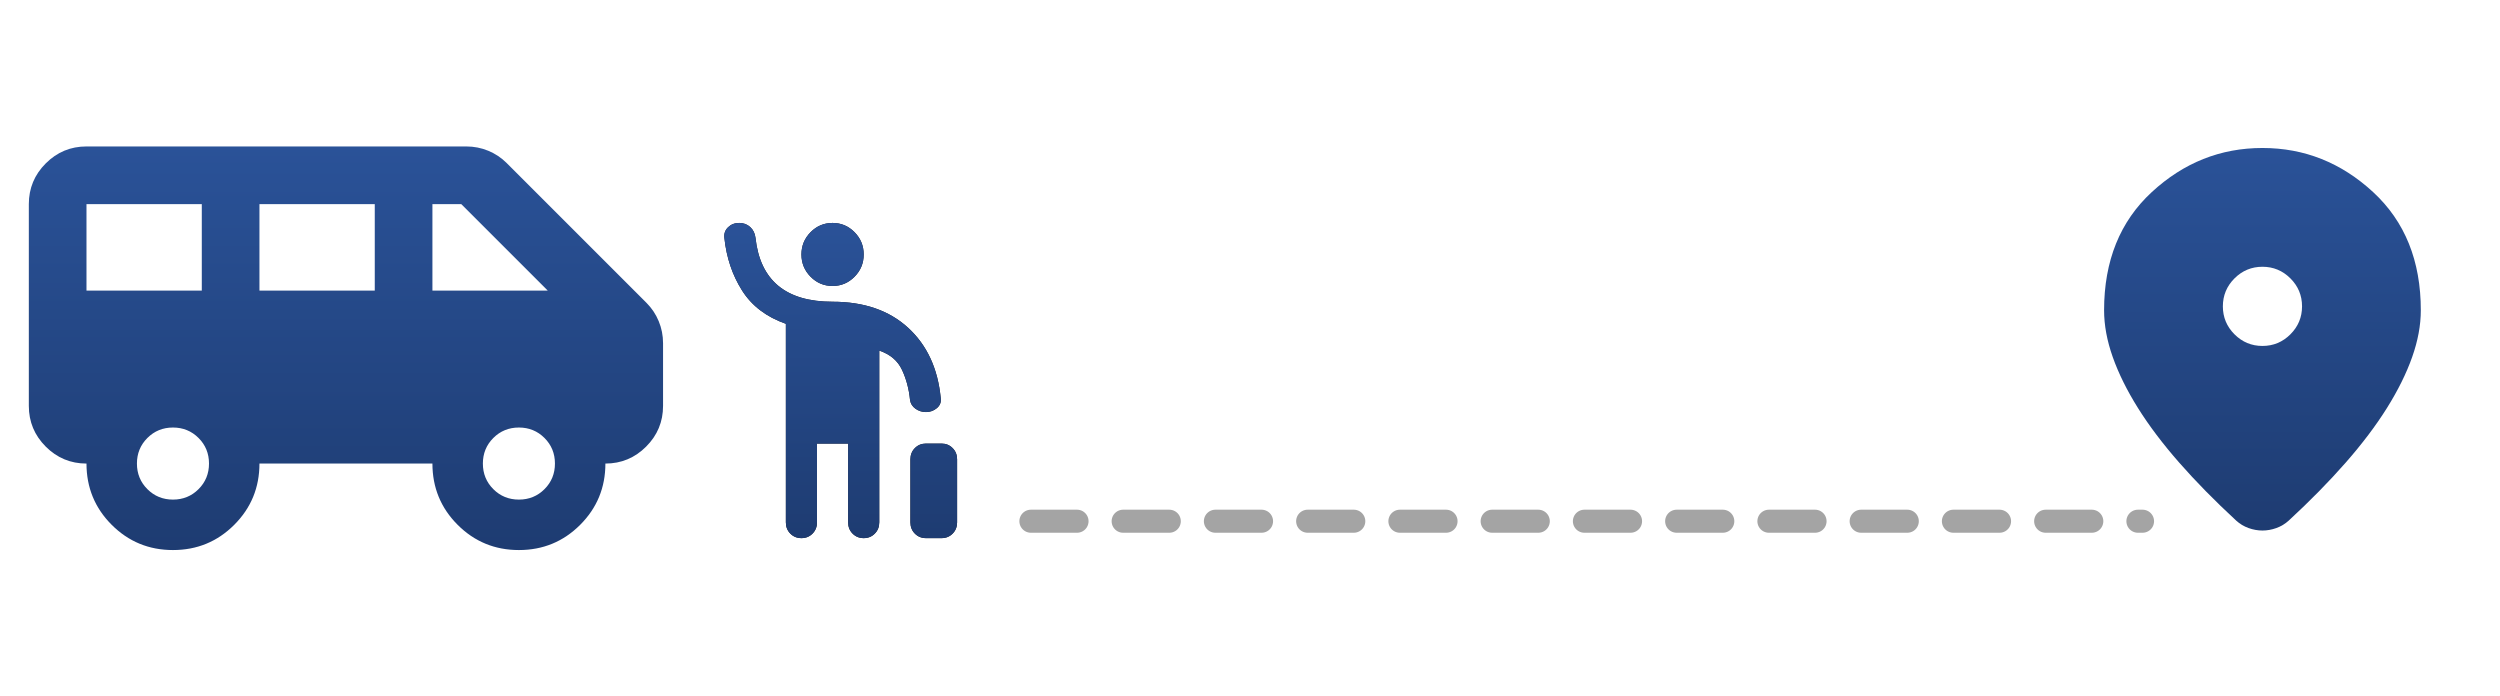
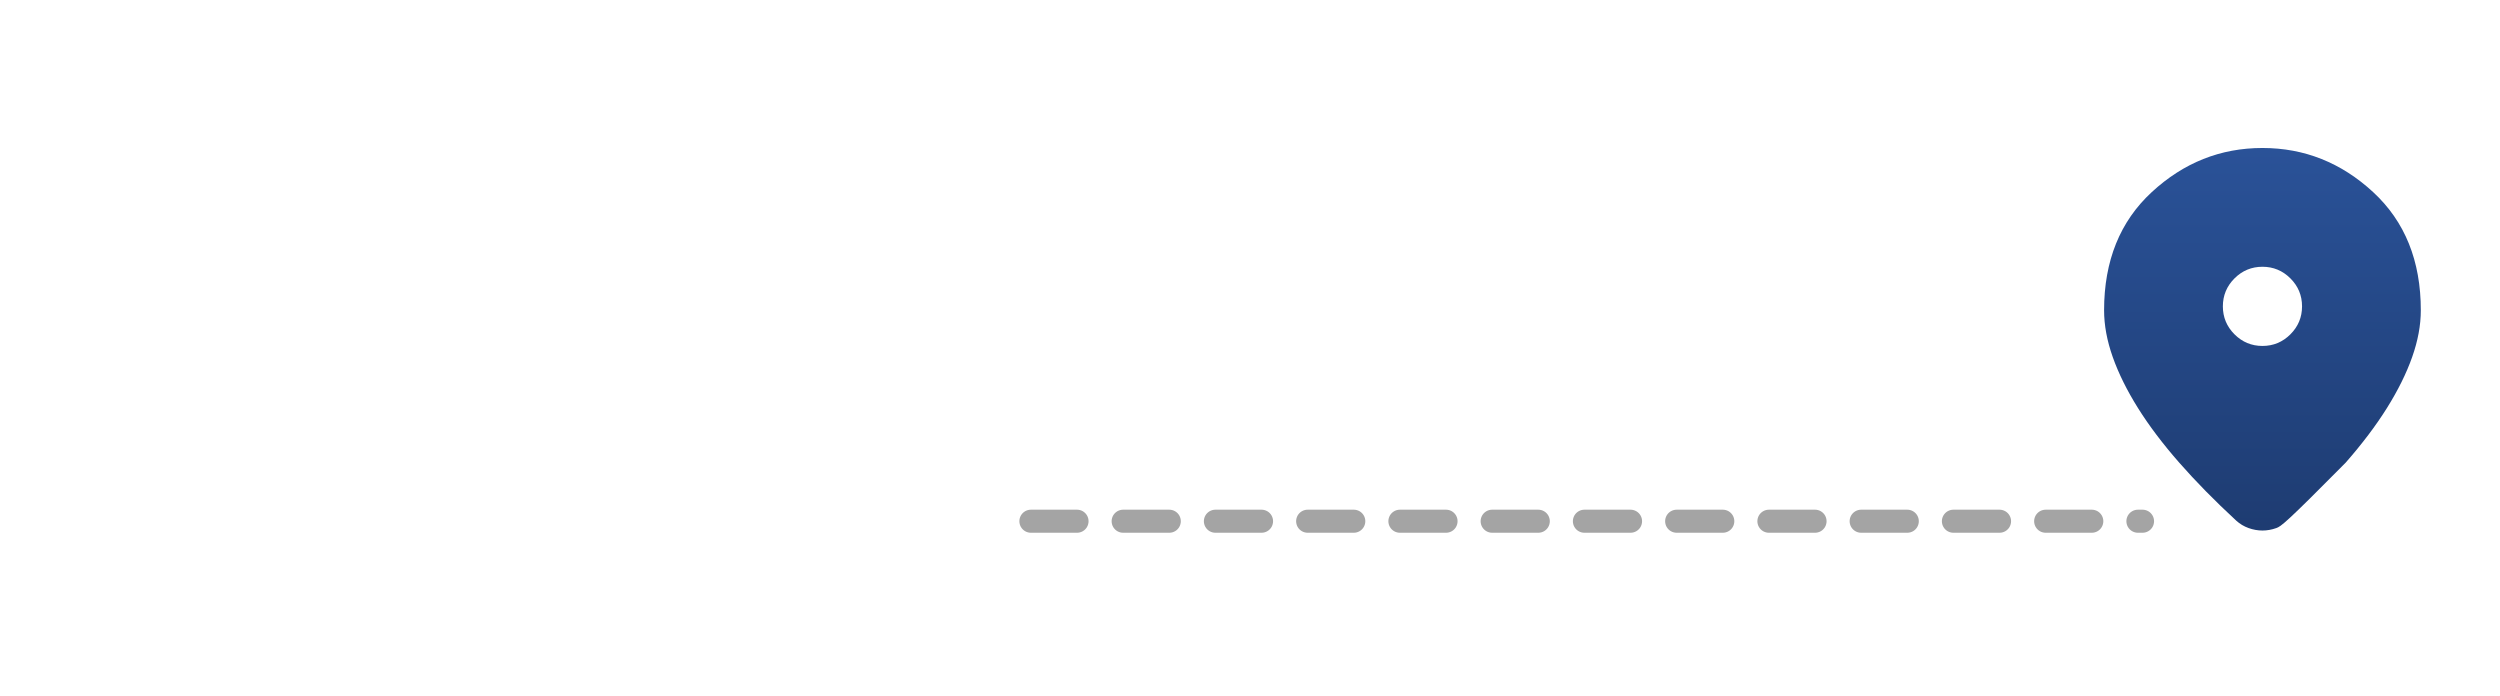
<svg xmlns="http://www.w3.org/2000/svg" width="542" height="151" viewBox="0 0 542 151" fill="none">
  <mask id="mask0_288_842" style="mask-type:alpha" maskUnits="userSpaceOnUse" x="0" y="0" width="150" height="151">
-     <rect y="0.5" width="150" height="150" fill="#D9D9D9" />
-   </mask>
+     </mask>
  <g mask="url(#mask0_288_842)">
    <path d="M37.499 119.25C32.291 119.25 27.864 117.428 24.218 113.782C20.572 110.136 18.75 105.709 18.75 100.5C15.312 100.5 12.369 99.276 9.921 96.829C7.473 94.381 6.25 91.438 6.25 88.001V44.251C6.25 40.813 7.473 37.87 9.921 35.422C12.369 32.974 15.312 31.75 18.75 31.75H101.093C102.76 31.75 104.348 32.063 105.859 32.688C107.369 33.313 108.697 34.198 109.843 35.344L140.156 65.657C141.302 66.803 142.187 68.131 142.812 69.641C143.437 71.151 143.75 72.74 143.75 74.407V88.001C143.75 91.438 142.526 94.381 140.078 96.829C137.63 99.276 134.687 100.5 131.25 100.5C131.25 105.709 129.427 110.136 125.781 113.782C122.135 117.428 117.708 119.25 112.5 119.25C107.291 119.25 102.864 117.428 99.218 113.782C95.572 110.136 93.749 105.709 93.749 100.5H56.249C56.249 105.709 54.427 110.136 50.781 113.782C47.135 117.428 42.708 119.25 37.499 119.25ZM93.749 63.001H118.75L99.999 44.251H93.749V63.001ZM56.249 63.001H81.249V44.251H56.249V63.001ZM18.75 63.001H43.749V44.251H18.75V63.001ZM37.499 108.313C39.687 108.313 41.536 107.558 43.046 106.047C44.557 104.537 45.312 102.688 45.312 100.5C45.312 98.313 44.557 96.464 43.046 94.954C41.536 93.443 39.687 92.688 37.499 92.688C35.312 92.688 33.463 93.443 31.953 94.954C30.442 96.464 29.687 98.313 29.687 100.5C29.687 102.688 30.442 104.537 31.953 106.047C33.463 107.558 35.312 108.313 37.499 108.313ZM112.5 108.313C114.687 108.313 116.536 107.558 118.046 106.047C119.557 104.537 120.312 102.688 120.312 100.5C120.312 98.313 119.557 96.464 118.046 94.954C116.536 93.443 114.687 92.688 112.5 92.688C110.312 92.688 108.463 93.443 106.953 94.954C105.442 96.464 104.687 98.313 104.687 100.5C104.687 102.688 105.442 104.537 106.953 106.047C108.463 107.558 110.312 108.313 112.5 108.313Z" fill="url(#paint0_linear_288_842)" />
  </g>
  <line x1="223.5" y1="113" x2="464.5" y2="113" stroke="#A4A4A4" stroke-width="5" stroke-linecap="round" stroke-dasharray="10 10" />
  <mask id="mask1_288_842" style="mask-type:alpha" maskUnits="userSpaceOnUse" x="439" y="23" width="103" height="104">
    <rect x="439" y="23.5" width="103" height="103" fill="#D9D9D9" />
  </mask>
  <g mask="url(#mask1_288_842)">
-     <path d="M490.5 115.02C489.498 115.02 488.497 114.841 487.496 114.484C486.494 114.126 485.6 113.589 484.813 112.874C480.164 108.582 476.051 104.398 472.475 100.321C468.898 96.244 465.912 92.292 463.516 88.465C461.12 84.638 459.296 80.955 458.044 77.414C456.792 73.874 456.167 70.494 456.167 67.275C456.167 56.546 459.618 47.998 466.52 41.633C473.423 35.267 481.416 32.084 490.5 32.084C499.584 32.084 507.577 35.267 514.48 41.633C521.382 47.998 524.833 56.546 524.833 67.275C524.833 70.494 524.207 73.874 522.956 77.414C521.704 80.955 519.88 84.638 517.484 88.465C515.088 92.292 512.101 96.244 508.525 100.321C504.948 104.398 500.836 108.582 496.186 112.874C495.399 113.589 494.505 114.126 493.504 114.484C492.503 114.841 491.501 115.02 490.5 115.02ZM490.5 75C492.86 75 494.881 74.16 496.562 72.479C498.243 70.798 499.083 68.777 499.083 66.417C499.083 64.056 498.243 62.036 496.562 60.355C494.881 58.674 492.86 57.834 490.5 57.834C488.139 57.834 486.119 58.674 484.438 60.355C482.757 62.036 481.917 64.056 481.917 66.417C481.917 68.777 482.757 70.798 484.438 72.479C486.119 74.16 488.139 75 490.5 75Z" fill="url(#paint1_linear_288_842)" />
+     <path d="M490.5 115.02C489.498 115.02 488.497 114.841 487.496 114.484C486.494 114.126 485.6 113.589 484.813 112.874C480.164 108.582 476.051 104.398 472.475 100.321C468.898 96.244 465.912 92.292 463.516 88.465C461.12 84.638 459.296 80.955 458.044 77.414C456.792 73.874 456.167 70.494 456.167 67.275C456.167 56.546 459.618 47.998 466.52 41.633C473.423 35.267 481.416 32.084 490.5 32.084C499.584 32.084 507.577 35.267 514.48 41.633C521.382 47.998 524.833 56.546 524.833 67.275C524.833 70.494 524.207 73.874 522.956 77.414C521.704 80.955 519.88 84.638 517.484 88.465C515.088 92.292 512.101 96.244 508.525 100.321C495.399 113.589 494.505 114.126 493.504 114.484C492.503 114.841 491.501 115.02 490.5 115.02ZM490.5 75C492.86 75 494.881 74.16 496.562 72.479C498.243 70.798 499.083 68.777 499.083 66.417C499.083 64.056 498.243 62.036 496.562 60.355C494.881 58.674 492.86 57.834 490.5 57.834C488.139 57.834 486.119 58.674 484.438 60.355C482.757 62.036 481.917 64.056 481.917 66.417C481.917 68.777 482.757 70.798 484.438 72.479C486.119 74.16 488.139 75 490.5 75Z" fill="url(#paint1_linear_288_842)" />
  </g>
  <mask id="mask2_288_842" style="mask-type:alpha" maskUnits="userSpaceOnUse" x="140" y="41" width="81" height="83">
-     <rect width="81" height="82" transform="matrix(-1 0 0 1 221 41.5)" fill="#D9D9D9" />
-   </mask>
+     </mask>
  <g mask="url(#mask2_288_842)">
    <path d="M207.5 113.25V99.584C207.5 98.615 207.177 97.804 206.53 97.149C205.883 96.494 205.081 96.167 204.125 96.167H200.75C199.794 96.167 198.992 96.494 198.345 97.149C197.698 97.804 197.375 98.615 197.375 99.584V113.25C197.375 114.218 197.698 115.03 198.345 115.685C198.992 116.339 199.794 116.667 200.75 116.667H204.125C205.081 116.667 205.883 116.339 206.53 115.685C207.177 115.03 207.5 114.218 207.5 113.25ZM190.625 113.25V76.008C192.988 76.806 194.633 78.201 195.561 80.194C196.489 82.187 197.066 84.351 197.291 86.686C197.403 87.483 197.797 88.123 198.472 88.608C199.147 89.091 199.906 89.334 200.75 89.334C201.65 89.334 202.437 89.049 203.112 88.479C203.787 87.91 204.069 87.198 203.956 86.344C203.337 79.909 200.975 74.813 196.869 71.054C192.762 67.296 187.306 65.417 180.5 65.417C175.438 65.417 171.514 64.264 168.73 61.958C165.945 59.651 164.3 56.192 163.794 51.579C163.681 50.611 163.302 49.828 162.655 49.23C162.008 48.633 161.206 48.334 160.25 48.334C159.294 48.334 158.492 48.647 157.845 49.273C157.198 49.9 156.931 50.668 157.044 51.579C157.494 55.85 158.773 59.651 160.883 62.983C162.992 66.314 166.156 68.72 170.375 70.2V113.25C170.375 114.218 170.698 115.03 171.345 115.685C171.992 116.339 172.794 116.667 173.75 116.667C174.706 116.667 175.508 116.339 176.155 115.685C176.802 115.03 177.125 114.218 177.125 113.25V96.167H183.875V113.25C183.875 114.218 184.198 115.03 184.845 115.685C185.492 116.339 186.294 116.667 187.25 116.667C188.206 116.667 189.008 116.339 189.655 115.685C190.302 115.03 190.625 114.218 190.625 113.25ZM180.5 62C182.356 62 183.945 61.331 185.267 59.993C186.589 58.655 187.25 57.046 187.25 55.167C187.25 53.288 186.589 51.679 185.267 50.341C183.945 49.003 182.356 48.334 180.5 48.334C178.644 48.334 177.055 49.003 175.733 50.341C174.411 51.679 173.75 53.288 173.75 55.167C173.75 57.046 174.411 58.655 175.733 59.993C177.055 61.331 178.644 62 180.5 62Z" fill="#1C1B1F" />
-     <path d="M207.5 113.25V99.584C207.5 98.615 207.177 97.804 206.53 97.149C205.883 96.494 205.081 96.167 204.125 96.167H200.75C199.794 96.167 198.992 96.494 198.345 97.149C197.698 97.804 197.375 98.615 197.375 99.584V113.25C197.375 114.218 197.698 115.03 198.345 115.685C198.992 116.339 199.794 116.667 200.75 116.667H204.125C205.081 116.667 205.883 116.339 206.53 115.685C207.177 115.03 207.5 114.218 207.5 113.25ZM190.625 113.25V76.008C192.988 76.806 194.633 78.201 195.561 80.194C196.489 82.187 197.066 84.351 197.291 86.686C197.403 87.483 197.797 88.123 198.472 88.608C199.147 89.091 199.906 89.334 200.75 89.334C201.65 89.334 202.437 89.049 203.112 88.479C203.787 87.91 204.069 87.198 203.956 86.344C203.337 79.909 200.975 74.813 196.869 71.054C192.762 67.296 187.306 65.417 180.5 65.417C175.438 65.417 171.514 64.264 168.73 61.958C165.945 59.651 164.3 56.192 163.794 51.579C163.681 50.611 163.302 49.828 162.655 49.23C162.008 48.633 161.206 48.334 160.25 48.334C159.294 48.334 158.492 48.647 157.845 49.273C157.198 49.9 156.931 50.668 157.044 51.579C157.494 55.85 158.773 59.651 160.883 62.983C162.992 66.314 166.156 68.72 170.375 70.2V113.25C170.375 114.218 170.698 115.03 171.345 115.685C171.992 116.339 172.794 116.667 173.75 116.667C174.706 116.667 175.508 116.339 176.155 115.685C176.802 115.03 177.125 114.218 177.125 113.25V96.167H183.875V113.25C183.875 114.218 184.198 115.03 184.845 115.685C185.492 116.339 186.294 116.667 187.25 116.667C188.206 116.667 189.008 116.339 189.655 115.685C190.302 115.03 190.625 114.218 190.625 113.25ZM180.5 62C182.356 62 183.945 61.331 185.267 59.993C186.589 58.655 187.25 57.046 187.25 55.167C187.25 53.288 186.589 51.679 185.267 50.341C183.945 49.003 182.356 48.334 180.5 48.334C178.644 48.334 177.055 49.003 175.733 50.341C174.411 51.679 173.75 53.288 173.75 55.167C173.75 57.046 174.411 58.655 175.733 59.993C177.055 61.331 178.644 62 180.5 62Z" fill="url(#paint2_linear_288_842)" />
  </g>
  <defs>
    <linearGradient id="paint0_linear_288_842" x1="74.999" y1="119.25" x2="74.999" y2="31.75" gradientUnits="userSpaceOnUse">
      <stop stop-color="#1E3C72" />
      <stop offset="0.01" stop-color="#1E3C72" />
      <stop offset="1" stop-color="#2A5298" />
    </linearGradient>
    <linearGradient id="paint1_linear_288_842" x1="490.5" y1="115.02" x2="490.5" y2="32.084" gradientUnits="userSpaceOnUse">
      <stop stop-color="#1E3C72" />
      <stop offset="0.01" stop-color="#1E3C72" />
      <stop offset="1" stop-color="#2A5298" />
    </linearGradient>
    <linearGradient id="paint2_linear_288_842" x1="182.259" y1="116.667" x2="182.259" y2="48.334" gradientUnits="userSpaceOnUse">
      <stop stop-color="#1E3C72" />
      <stop offset="0.01" stop-color="#1E3C72" />
      <stop offset="1" stop-color="#2A5298" />
    </linearGradient>
  </defs>
</svg>